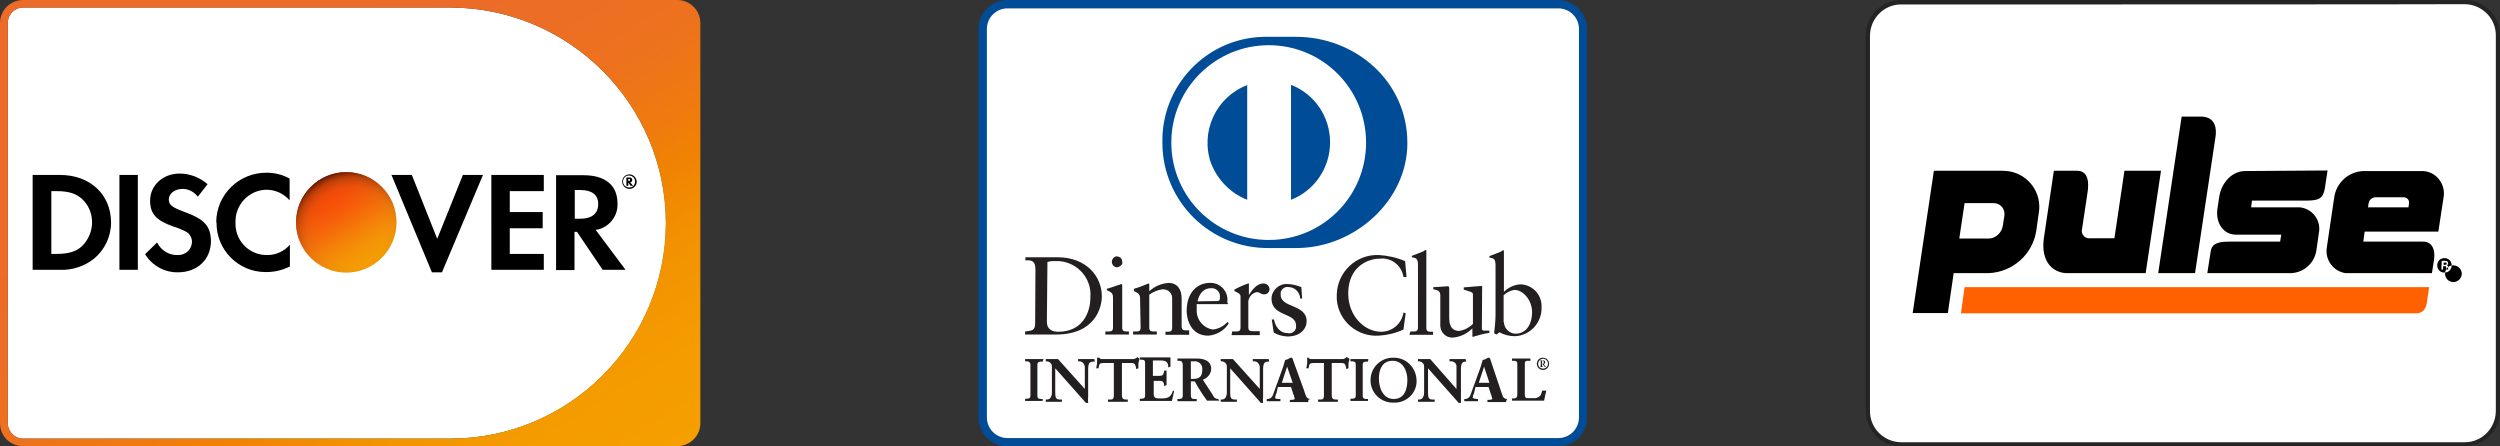
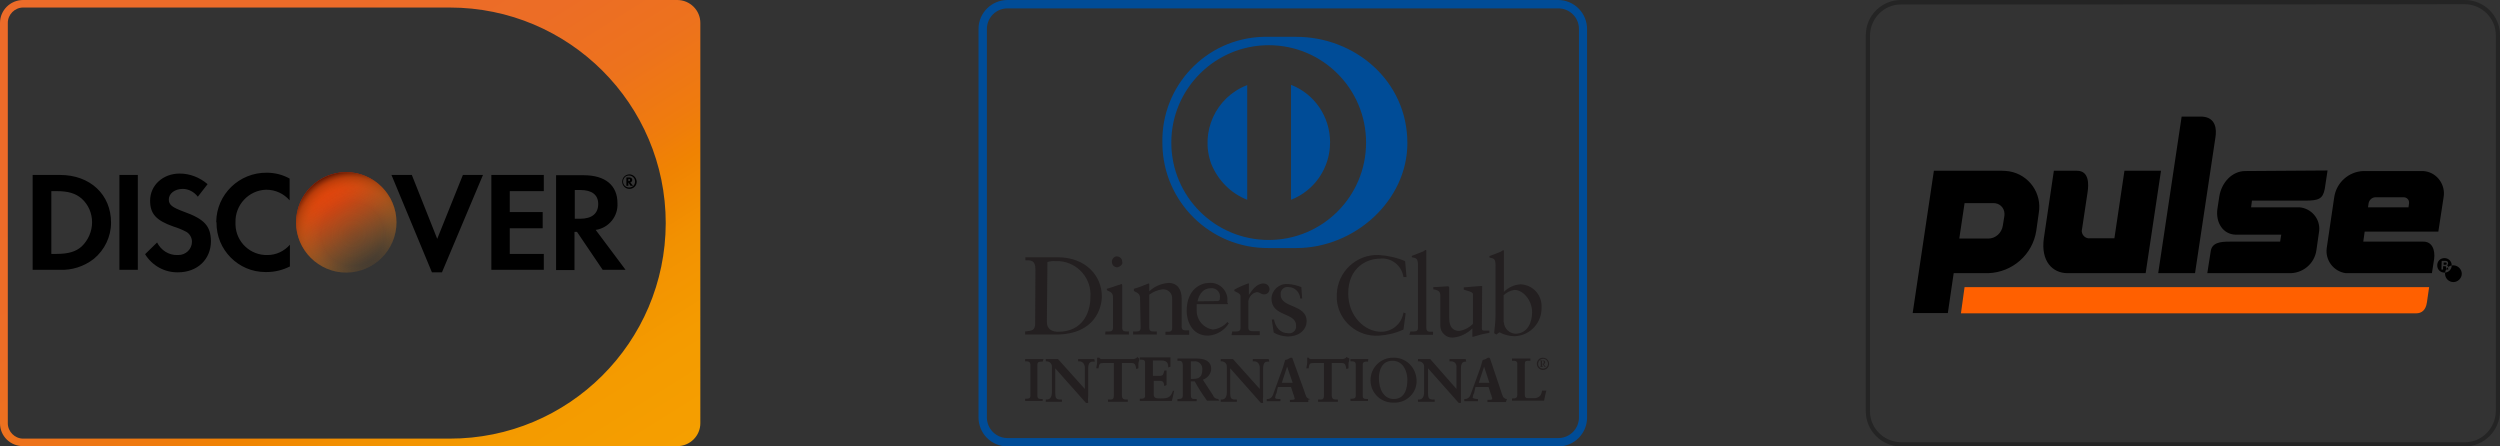
<svg xmlns="http://www.w3.org/2000/svg" xmlns:xlink="http://www.w3.org/1999/xlink" version="1.1" id="Layer_1" x="0" y="0" viewBox="0 0 896 160" style="enable-background:new 0 0 896 160" xml:space="preserve">
  <rect x="0" y="0" width="896" height="160" fill="#333333" stroke="none" />
  <style>
        
    </style>
-   <path d="M2.8 8.2v143.5c0 3 2.5 5.5 5.5 5.5h152.9c42.7.1 77.4-34.5 77.5-77.2-.1-42.7-34.8-77.3-77.5-77.3H8.3c-3.1 0-5.5 2.5-5.5 5.5z" style="fill:#fff" />
  <linearGradient id="SVGID_1_" gradientUnits="userSpaceOnUse" x1="195.029" y1="662.6" x2="55.951" y2="440.03" gradientTransform="translate(0 -471.315)">
    <stop offset="0" style="stop-color:#f59f00" />
    <stop offset=".129" style="stop-color:#f49b00" />
    <stop offset=".245" style="stop-color:#f29101" />
    <stop offset=".332" style="stop-color:#f08302" />
    <stop offset=".388" style="stop-color:#ef7b0e" />
    <stop offset=".487" style="stop-color:#ed721d" />
    <stop offset=".602" style="stop-color:#ec6d26" />
    <stop offset=".776" style="stop-color:#ec6b29" />
  </linearGradient>
  <path d="M242.7 0H8.3C3.7 0 0 3.7 0 8.2v143.5c0 4.6 3.7 8.2 8.3 8.2h234.4c4.6 0 8.3-3.7 8.3-8.2V8.2c0-4.5-3.7-8.2-8.3-8.2zm-4.1 80c-.1 42.7-34.8 77.3-77.5 77.2H8.3c-3 0-5.5-2.5-5.5-5.5V8.2c0-3 2.5-5.5 5.5-5.5h152.9c42.7 0 77.4 34.6 77.4 77.3z" style="fill:url(#SVGID_1_)" />
  <path d="M21.5 62.7h-9.8v34h9.7c4.4.2 8.7-1.2 12.2-3.9 3.9-3.2 6.2-8 6.2-13 0-10.1-7.5-17.1-18.3-17.1m7.8 25.6c-2.1 1.9-4.8 2.7-9.1 2.7h-1.8V68.5h1.8c4.3 0 6.9.8 9.1 2.7 2.4 2.2 3.7 5.2 3.7 8.5 0 3.2-1.4 6.4-3.7 8.6M42.8 62.7h6.6v34h-6.6zM65.7 75.8c-4-1.5-5.2-2.4-5.2-4.3 0-2.1 2.1-3.8 5-3.8 2.1 0 4.1 1.1 5.4 2.8l3.5-4.5c-2.8-2.4-6.3-3.8-10-3.8-6 0-10.6 4.2-10.6 9.7 0 4.7 2.1 7.1 8.4 9.3 1.6.5 3.1 1.1 4.6 1.9 1.2.7 2 2.1 2 3.5 0 2.7-2.2 4.8-4.9 4.8h-.3c-3.1.1-5.9-1.7-7.3-4.5L52 91.1c2.5 4.1 7 6.6 11.8 6.5 6.9 0 11.8-4.6 11.8-11.2-.1-5.4-2.3-7.9-9.9-10.6M77.6 79.8c-.1 9.7 7.8 17.7 17.5 17.7h.5c2.9 0 5.7-.7 8.3-2v-7.8c-2 2.3-4.9 3.7-8 3.7-6.1.2-11.3-4.6-11.5-10.8v-.9c-.2-6.2 4.7-11.5 10.9-11.7h.2c3.2 0 6.2 1.4 8.3 3.8V64c-2.5-1.4-5.3-2.1-8.2-2.1-9.9-.1-18 7.8-18.1 17.6l.1.3M156.7 85.6l-9.1-22.9h-7.3l14.5 34.9h3.6l14.7-34.9h-7.2zM176.1 96.7h18.8V91h-12.2v-9.2h11.8V76h-11.8v-7.5h12.2v-5.8h-18.8zM221.3 72.8c0-6.4-4.4-10-12.1-10h-9.9v34h6.6V83.1h.9l9.2 13.6h8.2l-10.7-14.3c4.7-.7 8.1-4.9 7.8-9.6m-13.4 5.6H206V68.1h2c4.1 0 6.4 1.7 6.4 5 0 3.4-2.2 5.3-6.5 5.3M226.6 64.5c0-.6-.4-.9-1.1-.9h-1v3h.7v-1.2l.8 1.2h.9l-1-1.2c.4-.1.7-.5.7-.9m-1.3.4h-.1v-.8h.1c.4 0 .5.1.5.4 0 .3-.2.4-.5.4" />
  <path d="M225.6 62.5c-1.4 0-2.6 1.1-2.6 2.6 0 1.4 1.1 2.6 2.6 2.6 1.4 0 2.6-1.1 2.6-2.6-.1-1.4-1.2-2.6-2.6-2.6m-.1 4.7c-1.2 0-2.2-.9-2.2-2.1 0-1.2.9-2.2 2.1-2.2 1.2 0 2.2.9 2.2 2.1v.1c0 1.2-.9 2.1-2.1 2.1" />
  <linearGradient id="SVGID_00000098905536344426561070000014560630820860213158_" gradientUnits="userSpaceOnUse" x1="133.668" y1="566.306" x2="114.6" y2="535.789" gradientTransform="translate(0 -471.315)">
    <stop offset="0" style="stop-color:#f59f00" />
    <stop offset=".193" style="stop-color:#f49b00" />
    <stop offset=".367" style="stop-color:#f29101" />
    <stop offset=".496" style="stop-color:#f08302" />
    <stop offset=".598" style="stop-color:#ee7905" />
    <stop offset=".759" style="stop-color:#ec7008" />
    <stop offset="1" style="stop-color:#ec6d09" />
  </linearGradient>
-   <path style="fill:url(#SVGID_00000098905536344426561070000014560630820860213158_)" d="M106.1 79.7c0 9.9 8.1 18 18 18s18-8.1 18-18-8.1-18-18-18-18 8.1-18 18" />
  <linearGradient id="SVGID_00000116234082642497378330000000689126645561094807_" gradientUnits="userSpaceOnUse" x1="133.668" y1="566.306" x2="114.6" y2="535.789" gradientTransform="translate(0 -471.315)">
    <stop offset="0" style="stop-color:#f3941e;stop-opacity:0" />
    <stop offset=".204" style="stop-color:#f67b17;stop-opacity:.242" />
    <stop offset=".495" style="stop-color:#fa590d;stop-opacity:.563" />
    <stop offset=".733" style="stop-color:#fd4006;stop-opacity:.799" />
    <stop offset=".908" style="stop-color:#fe3102;stop-opacity:.945" />
    <stop offset="1" style="stop-color:#ff2b00" />
  </linearGradient>
  <path style="fill:url(#SVGID_00000116234082642497378330000000689126645561094807_)" d="M106.1 79.7c0 9.9 8.1 18 18 18s18-8.1 18-18-8.1-18-18-18-18 8.1-18 18" />
  <defs>
    <path id="SVGID_00000017505208875374657770000012963378145864127888_" d="M106.1 79.7c0 9.9 8.1 18 18 18s18-8.1 18-18-8.1-18-18-18-18 8.1-18 18" />
  </defs>
  <clipPath id="SVGID_00000127035131421259065840000004709382368425759636_">
    <use xlink:href="#SVGID_00000017505208875374657770000012963378145864127888_" style="overflow:visible" />
  </clipPath>
  <g style="clip-path:url(#SVGID_00000127035131421259065840000004709382368425759636_)">
    <radialGradient id="SVGID_00000069385020745467051570000007321817877910458274_" cx="126.928" cy="555.176" r="23.596" gradientTransform="translate(-.602 -471.315)" gradientUnits="userSpaceOnUse">
      <stop offset="0" style="stop-color:#f3941e;stop-opacity:0" />
      <stop offset=".483" style="stop-color:#e98c1c;stop-opacity:5.090000e-02" />
      <stop offset=".698" style="stop-color:#c57217;stop-opacity:.229" />
      <stop offset=".859" style="stop-color:#87450e;stop-opacity:.535" />
      <stop offset=".993" style="stop-color:#2f0401;stop-opacity:.97" />
      <stop offset="1" style="stop-color:#290000" />
    </radialGradient>
    <path style="fill:url(#SVGID_00000069385020745467051570000007321817877910458274_)" d="M103.1 83.9c0 13 10.6 23.6 23.6 23.6 13 0 23.6-10.6 23.6-23.6 0-13-10.6-23.6-23.6-23.6-13.1 0-23.6 10.5-23.6 23.6" />
  </g>
-   <path d="M361.1 1.6h197.3c4.8 0 8.8 3.9 8.8 8.8v139.1c0 4.8-3.9 8.8-8.8 8.8H361.1c-4.8 0-8.8-3.9-8.8-8.8V10.4c-.1-4.8 3.8-8.7 8.6-8.8h.2z" style="fill:#fff" />
  <path d="M558.5 160H361.1c-5.8 0-10.4-4.7-10.4-10.4V10.4c0-5.8 4.7-10.4 10.4-10.4h197.3c5.8 0 10.4 4.7 10.4 10.4v139.1c.1 5.8-4.6 10.5-10.3 10.5zM361.1 3c-4.1 0-7.4 3.3-7.4 7.4v139.2c0 4.1 3.3 7.4 7.4 7.4h197.4c4.1 0 7.4-3.3 7.4-7.4V10.4c0-4.1-3.3-7.4-7.4-7.4H361.1z" style="fill:#004c97" />
  <path d="M371.1 96.6c0-3.6-1.9-3.3-3.6-3.3v-1.1H379c10.4 0 15.9 6.9 15.9 14 0 3.8-2.2 13.7-16.5 13.7h-11v-1.1c2.5-.3 3.6-.3 3.6-3l.1-19.2zm4.1 18.7c0 3 2.2 3.6 4.1 3.6 8.5 0 11.5-6.6 11.5-12.4.5-6.6-4.4-12.3-11-12.9h-1.4c-1-.1-2 0-3 .3l-.2 21.4zM396.2 118.8h.8c1.1 0 1.9 0 1.9-1.4v-10.7c0-1.6-.5-1.9-2.2-2.7v-.5c1.9-.5 4.1-1.4 4.4-1.4s.5-.3.8-.3.3.3.3.5v15.1c0 1.4.8 1.4 1.9 1.4h.5v1.1h-8.5l.1-1.1zm4.4-23c-1.1.1-2-.7-2.1-1.8-.1-1 .6-1.9 1.5-2.1h.3c1 0 1.9.8 1.9 1.8v.1c.3.9-.5 1.6-1.6 2M408.6 107c0-1.4-.5-1.9-2.2-2.7v-.8c1.8-.5 3.5-1.2 5.2-1.9.2 0 .3.1.3.3v2.5c1.9-1.8 4.3-2.8 6.9-3 3.3 0 4.7 2.5 4.7 5.5V117c0 1.4.8 1.4 1.9 1.4h.8v1.6h-8.5v-1.1h.5c1.1 0 1.9 0 1.9-1.4V107c.1-1.7-1.2-3.2-3-3.3h-.5c-1.7.2-3.3.9-4.7 1.9v11.8c0 1.4.8 1.4 1.9 1.4h.8v1.1h-8.5v-1.1h.8c1.1 0 1.9 0 1.9-1.4l-.2-10.4zM428.9 109v2.2c-.1 3.4 2.4 6.4 5.8 6.9 2-.2 3.9-1.2 5.2-2.7l.5.5c-1.6 2.6-4.4 4.2-7.4 4.4-6.3 0-7.7-6-7.7-8.8 0-8 5.2-10.1 8-10.1 3.3-.3 6.2 2.1 6.6 5.4v1.7l.3.5h-11.3zm7.2-1.1c1.1 0 1.1-.5 1.1-1.1.3-1.7-.8-3.2-2.5-3.5h-.8c-2.5 0-4.1 1.9-4.7 4.7l6.9-.1zM441.6 118.8h1.1c1.1 0 1.9 0 1.9-1.4v-11.2c0-1.1-1.4-1.4-2.2-1.9v-.5c1.6-.9 3.2-1.6 4.9-2.2.5 0 .3 0 .3.5v3.6c1.1-1.6 2.7-4.1 5.2-4.1 1.2 0 2.1.8 2.2 2 0 1-.8 1.9-1.8 1.9h-.1c-1.4 0-1.4-.8-2.7-.8-1.6.3-2.8 1.7-3 3.3v9.3c0 1.4.8 1.4 1.9 1.4h2.2v1.4h-10.1l.2-1.3zM456.6 114.5c.5 2.7 2.2 4.9 4.9 4.9 1.3.3 2.7-.5 3-1.9V116.6c0-4.7-8.8-3-8.8-9.6.1-3 2.7-5.4 5.7-5.2h.3c1.6.1 3.2.5 4.7 1.1l.3 4.1h-.7c-.1-2.2-1.9-4.1-4.1-4.1-1.3-.3-2.6.6-2.9 1.9V105.7c0 4.7 9.3 3.3 9.3 9.4 0 2.7-2.2 5.5-6.9 5.5-1.7-.1-3.4-.5-4.9-1.4l-.7-4.7h.8zM504.1 99.3H503c-.6-4.1-4.3-7.1-8.5-6.6-4.4 0-11.3 3-11.3 12.5 0 8 5.8 13.7 11.8 13.7 4 0 7.4-2.9 8-6.9l.8.3-.8 5.8c-2.8 1.3-5.7 2-8.8 2.2-7.7.5-14.5-5.2-15.1-13v-1.9c.3-8 7-14.3 15-14h.1c3.2.2 6.4.9 9.4 2.2l.5 5.7zM505.5 118.8h.8c1.1 0 1.9 0 1.9-1.4V95.2c0-2.5-.5-2.7-2.2-3v-.5l4.1-1.6c.3-.3.5-.3.8-.5s.3.3.3.5v27.4c0 1.4.8 1.4 1.9 1.4h.5v1.1h-8.5l.4-1.2zM531.1 117.7c0 .8.5.8 1.1.8h1.6v.8c-2 .3-3.9.8-5.8 1.4h-.3v-3c-1.9 1.9-4.4 3.1-7.1 3.3-2.3.1-4.3-1.8-4.4-4.1v-11c0-1.1-.3-1.9-2.5-2.2v-.8c1.4 0 4.7-.3 5.2-.3s.5.3.5 1.1v10.2c0 1.1 0 4.7 3.6 4.7 1.9-.3 3.6-1.2 4.9-2.5v-10.7c0-.8-1.9-1.1-3.3-1.6v-.8c3.6-.3 5.8-.5 6.3-.5s.3.3.3.8l-.1 14.4zM539 104.6c1.6-1.6 3.8-2.6 6-2.7 4.3.2 7.6 3.7 7.5 8v.2c.2 5.5-4.1 10.2-9.6 10.4-1.9 0-3.8-.5-5.5-1.4l-1.1.8-.8-.5c.3-2.4.5-4.7.5-7.1v-17c0-2.5-.5-2.7-2.2-3v-.5l4.1-1.6c.3-.3.5-.3.8-.5s.3.3.3.5v14.4zm0 10.9c.1 2.2 1.9 4 4.1 4.1 4.4 0 6-4.1 6-7.7 0-4.4-3.3-8-6.3-8-1.5.2-2.8.9-3.9 1.9v9.7zM374 128.7h-6.6v.8h.3c.8 0 1.4 0 1.6 1.1v11.2c0 1.1-.8 1.1-1.6 1.1h-.3v.8h6.3v-.7h-.3c-.8 0-1.6 0-1.6-1.1v-11.2c0-1.1.8-1.1 1.6-1.1h.3l.3-.9zM392.2 128.7h-5.8v.8h.5c.5 0 1.6.3 1.9 1.9v8l-9.6-10.7h-4.4v.8h.3c1 0 1.9.8 1.9 1.8v9.2c0 1.6-.5 2.7-1.9 2.7h-.3v.8h5.8v-.8h-.5c-1.6 0-1.9-.5-1.9-2.5V132l11 12.4h.8c-.1-.7-.1-1.5 0-2.2v-9.9c0-2.5.8-2.7 1.9-2.7h.5l-.2-.9zM407.5 127.9c0 .5-.5.5-1.1.8h-11.3c-.5 0-.8 0-1.1-.5h-.8v1.9c0 .5-.3 1.4-.3 1.9h.8c.3-1.6.3-1.9 1.9-1.9h3.6v11.5c0 1.6-.5 1.6-1.6 1.6h-.5v.8h7.1v-.8h-.5c-1.1 0-1.6-.3-1.6-1.6v-11.5h3.5c1.4 0 1.4 1.1 1.6 1.9v.3l.8-.3v-1.6c0-.5.3-1.1.3-1.6v-.3l-.8-.6zM420.4 140c-.8 2.5-1.9 2.8-4.4 2.8-1.4 0-2.5 0-2.5-1.4v-4.9h2.2c1.4 0 1.4.8 1.6 1.9l.8-.4v-5.2h-.8c-.3 1.1-.3 1.9-1.6 1.9h-2.5v-5.5h3c2.2 0 2.5 1.1 2.5 2.5l.8-.3v-3.3h-11v.8h.3c.8 0 1.6 0 1.6 1.1v11.8c0 1.1-.8 1.1-1.6 1.1h-.3v.8H420c.3-1.1.5-2.2.8-3.6l-.4-.1zM436.6 143c-.9 0-1.6-.5-1.9-1.4l-3.6-5.5c1.7-.6 2.9-2.1 3-3.8 0-3-2.5-3.8-5.2-3.8H422v.8h.5c.5 0 1.4 0 1.4 1.6v11c0 .8-.5 1.1-1.4 1.1h-.5v.8h6.9v-.8h-.5c-1.1 0-1.6 0-1.6-1.6v-4.7h1.4c1.3 2.4 2.8 4.7 4.4 6.9h4.4l-.4-.6zm-5.7-10.5c0 2.5-1.1 3.3-3.3 3.3h-.8v-6.3h1.1c1.5-.2 2.9.9 3 2.5v.5zM454.7 128.7H449v.8h.6c.5 0 1.6.3 1.9 1.9v8l-9.6-10.7h-4.4v.8h.3c1 0 1.9.8 1.9 1.8v9.2c0 1.6-.5 2.7-1.9 2.7h-.3v.8h5.8v-.8h-.5c-1.6 0-1.9-.5-1.9-2.5V132l11 12.4h.8c-.1-.7-.1-1.5 0-2.2v-9.9c0-2.5.8-2.7 1.9-2.7h.3l-.2-.9zM469.6 143c-.6 0-1.1-.3-1.4-.8-.3-.7-.6-1.4-.8-2.2l-4.1-11.3c0-.2-.1-.4-.3-.5h-.5c-.6.4-1.2.7-1.9.8-.3.8-.5 1.9-.8 2.7l-3.6 9.9c-.3.8-1 1.4-1.9 1.4h-.3v.8h4.9v-.8h-.3c-.8 0-1.6 0-1.6-.5.1-.6.2-1.1.5-1.6l.5-2.2h4.7l.8 2.5c.3.5.3 1.1.5 1.6s-.8.5-1.4.5h-.3v.8h6.6v-.8l.7-.3zm-6.3-5.8h-3.9l1.9-5.8 2 5.8zM482.5 127.9c0 .5-.5.5-1.1.8h-11.3c-.5 0-.8 0-1.1-.5h-.5v1.9c0 .5-.3 1.4-.3 1.9h.8c.3-1.6.3-1.9 1.9-1.9h3.6v11.5c0 1.6-.5 1.6-1.6 1.6h-.5v.8h7.1v-.8h-.6c-1.1 0-1.6-.3-1.6-1.6v-11.5h3.6c1.4 0 1.4 1.1 1.6 1.9v.3l.8-.3v-1.6c0-.5.3-1.1.3-1.6v-.3l-1.1-.6zM490.4 128.7H484v.8h.3c.8 0 1.6 0 1.6 1.1v11.2c0 1.1-.8 1.1-1.6 1.1h-.3v.8h6.3v-.7h-.3c-.8 0-1.6 0-1.6-1.1v-11.2c0-1.1.8-1.1 1.6-1.1h.3l.1-.9zM499.2 128.2c-4.4 0-8 3.6-8 8v.3c.1 4.3 3.6 7.8 8 7.8h.3c4.3.2 8-3.1 8.2-7.3v-.8c-.2-4.7-4-8.2-8.5-8zm-5 7.4c0-3 1.1-6.3 4.9-6.3s5.3 3.8 5.3 6.8-.8 6.9-4.9 6.9c-3.6 0-5.3-3.6-5.3-7.4zM525.3 128.7h-5.8v.8h.6c1 0 1.9.7 1.9 1.8v8.1l-9.4-10.7h-4.4v.8h.3c1 0 1.9.8 1.9 1.8v9.2c0 1.6-.5 2.7-1.9 2.7h-.3v.8h6v-.8h-.5c-1.6 0-1.9-.5-1.9-2.5V132l11 12.4h.8v-12.1c0-2.5.8-2.7 1.9-2.7l-.2-.9zM540.1 143c-.6 0-1.1-.3-1.4-.8-.3-.7-.6-1.4-.8-2.2l-3.8-11.3c0-.3-.3-.3-.3-.5h-.5c-.6.4-1.2.7-1.9.8-.3.8-.5 1.9-.8 2.7l-3.6 9.9c-.3.8-1 1.4-1.9 1.4h-.3v.8h4.9v-.8h-.3c-.8 0-1.6-.3-1.6-.5.1-.6.2-1.1.5-1.6l.5-2.2h4.7l.8 2.5c.3.5.3 1.1.5 1.6s-.8.5-1.4.5h-.3v.8h6.6l.4-1.1zm-6.3-5.8H530l1.9-5.8 1.9 5.8zM552.7 140c-.1.6-.3 1.1-.5 1.6-.5.6-1.2 1-1.9 1.1h-2.7c-.8 0-1.1-.3-1.1-1.1v-11.2c0-1.1.5-1.1 1.4-1.1h.6v-.8h-6.6v.8h.3c.8 0 1.6 0 1.6 1.1v11c0 1.4-.8 1.4-1.6 1.4h-.3v.8h11.5c.3-1.4.5-2.5.8-3.6h-1.5zM553 128.2c1.2 0 2.2 1 2.2 2.2s-1 2.2-2.2 2.2c-1.2 0-2.2-1-2.2-2.2 0-1.2.9-2.2 2.2-2.2-.1 0 0 0 0 0m0 3.9c1 0 1.8-.8 1.8-1.7 0-1-.8-1.8-1.7-1.8-1 0-1.8.8-1.8 1.7v.1c-.1.9.7 1.7 1.7 1.7m-1.1-.6v-.1c.3 0 .3 0 .3-.2v-1.6c0-.2 0-.3-.3-.3v-.1h1.2c.4 0 .7.2.7.6 0 .3-.2.6-.5.7l.3.5c.1.2.3.4.5.5h-.4c-.2 0-.4-.4-.8-1h-.2v.7c0 .1 0 .1.3.2v.1h-1.1zm.7-1.1h.3c.3 0 .4-.2.4-.6 0-.2-.1-.4-.3-.5H552.7l-.1 1.1z" style="fill:#231f20" />
  <path d="M454.7 88.9c-20.8.2-37.9-16.5-38.1-37.4v-.2c-.5-20.5 15.7-37.6 36.2-38.1h11.8c20.8 0 39.8 15.6 39.8 38.1 0 20.6-18.9 37.6-39.8 37.6h-9.9zm0-72.7c-19.2 0-34.9 15.6-34.9 34.9S435.4 86 454.7 86s34.9-15.6 34.9-34.9c0-19.3-15.6-34.9-34.9-34.9M447 71.6V30.5c-11.3 4.3-17 16.9-12.9 28.2 2.4 5.9 7 10.6 12.9 12.9M476.7 51c0-9.1-5.5-17.3-14-20.6v41.2c8.5-3.3 14-11.5 14-20.6" style="fill:#004c97" />
-   <path d="M883.6.8c6.5 0 11.8 5.3 11.8 11.8v134.7c0 6.5-5.3 11.8-11.8 11.8H681.5c-6.5 0-11.8-5.3-11.8-11.8V12.6c0-6.5 5.3-11.8 11.8-11.8h202.1" style="fill:#fff" />
  <path d="M883.4 160H681.3c-7 0-12.6-5.7-12.6-12.6V12.6c0-7 5.7-12.6 12.6-12.6h202.1c7 0 12.6 5.7 12.6 12.6v134.7c0 7-5.7 12.7-12.6 12.7zM681.3 1.6c-6.1 0-11 5-11.1 11.1v134.7c0 6.1 5 11 11.1 11.1h202.1c6.1 0 11-5 11.1-11.1V12.6c0-6.1-5-11-11.1-11.1 0 .1-202.1.1-202.1.1z" style="fill:#242424" />
  <path d="m702.8 112.3 1.3-9.4h166.5l-.8 5.5c-.4 2.7-1.8 3.9-3.9 3.9H702.8" style="fill:#ff6000" />
  <path d="M786.7 97.9h-13.2l8.4-56.1h7.4c4.9.3 5.2 4.6 4.7 7.5l-7.3 48.6m-17.7 0 5.5-36.7h-13.1l-3.6 24.2h-8.7c-1.5.2-2.8-.9-3-2.4 0-.3 0-.6.1-.9l2-13.3c.4-2.7.6-7.6-3.8-7.6h-8.3l-3.6 24.3c-1.1 8.1 3.1 12.4 8.5 12.4h28m107.3.2c0 1.7 1.4 3 3 3s3-1.4 3-3-1.4-3-3-3c-1.7-.1-3 1.3-3 3m2.4-3c0 1.4-1.1 2.6-2.6 2.6s-2.6-1.1-2.6-2.6 1.1-2.6 2.6-2.6c1.4 0 2.6 1.1 2.6 2.6zm-3.6-1.6h1.4c.5 0 .9.3.9.8v.1c0 .3-.2.6-.4.7.2.1.4.2.4.8 0 .5 0 .6.1.6v.1h-.7c0-.2-.1-.4-.1-.6 0-.4 0-.6-.5-.6h-.6v1.2h-.6l.1-3.1zm1.3 1.4c.3 0 .5-.1.5-.4 0-.2-.1-.4-.3-.4H875.8v.8h.6zm-163.8 3c8.7-.3 15.9-6.7 17.2-15.2l.9-6.4c1.2-7-3.5-13.7-10.6-14.9-.8-.1-1.7-.2-2.5-.2h-24.5l-7.6 51h12.6l2.1-14.3h12.4zm-8.5-25.1h10.2c2.2-.1 4 1.5 4.1 3.7 0 .4 0 .9-.1 1.3l-.5 3.1c-.4 2.6-2.6 4.6-5.2 4.6h-10.4l1.9-12.7zM842 97.9h29.6l.8-5.1c.4-3.2-.7-6.3-4-6.2H847l.5-3.6h26.4l1.9-12.4c.7-4.3-2.2-8.5-6.5-9.2-.5-.1-.9-.1-1.4-.1H847c-5.2.2-9.6 4.1-10.4 9.3l-2.7 18.3c-.6 4.4 2.5 8.4 6.8 9h1.3m6.7-23.6.2-1.4c.2-1.2 1.2-2.2 2.5-2.2h10.1c1 0 1.9.8 1.9 1.8v.4l-.2 1.4h-14.5zm-44-13c-4.7 0-8.5 4.1-9.3 9.1l-.7 4.6c-.6 4.8 2 8.9 6.4 9.1h16.5l-.4 2.5h-18.1c-3.3 0-6.4.3-6.8 3.6l-1.2 7.7h29.2c4.9.2 9.2-3.3 9.9-8.2l.9-6.3c.8-4.2-2-8.2-6.2-9-.4-.1-.9-.1-1.4-.1h-16.7l.3-2.4h19.1c4.8 0 6.3-.6 7-4.2l1-6.6-29.5.2z" style="fill-rule:evenodd;clip-rule:evenodd" />
</svg>